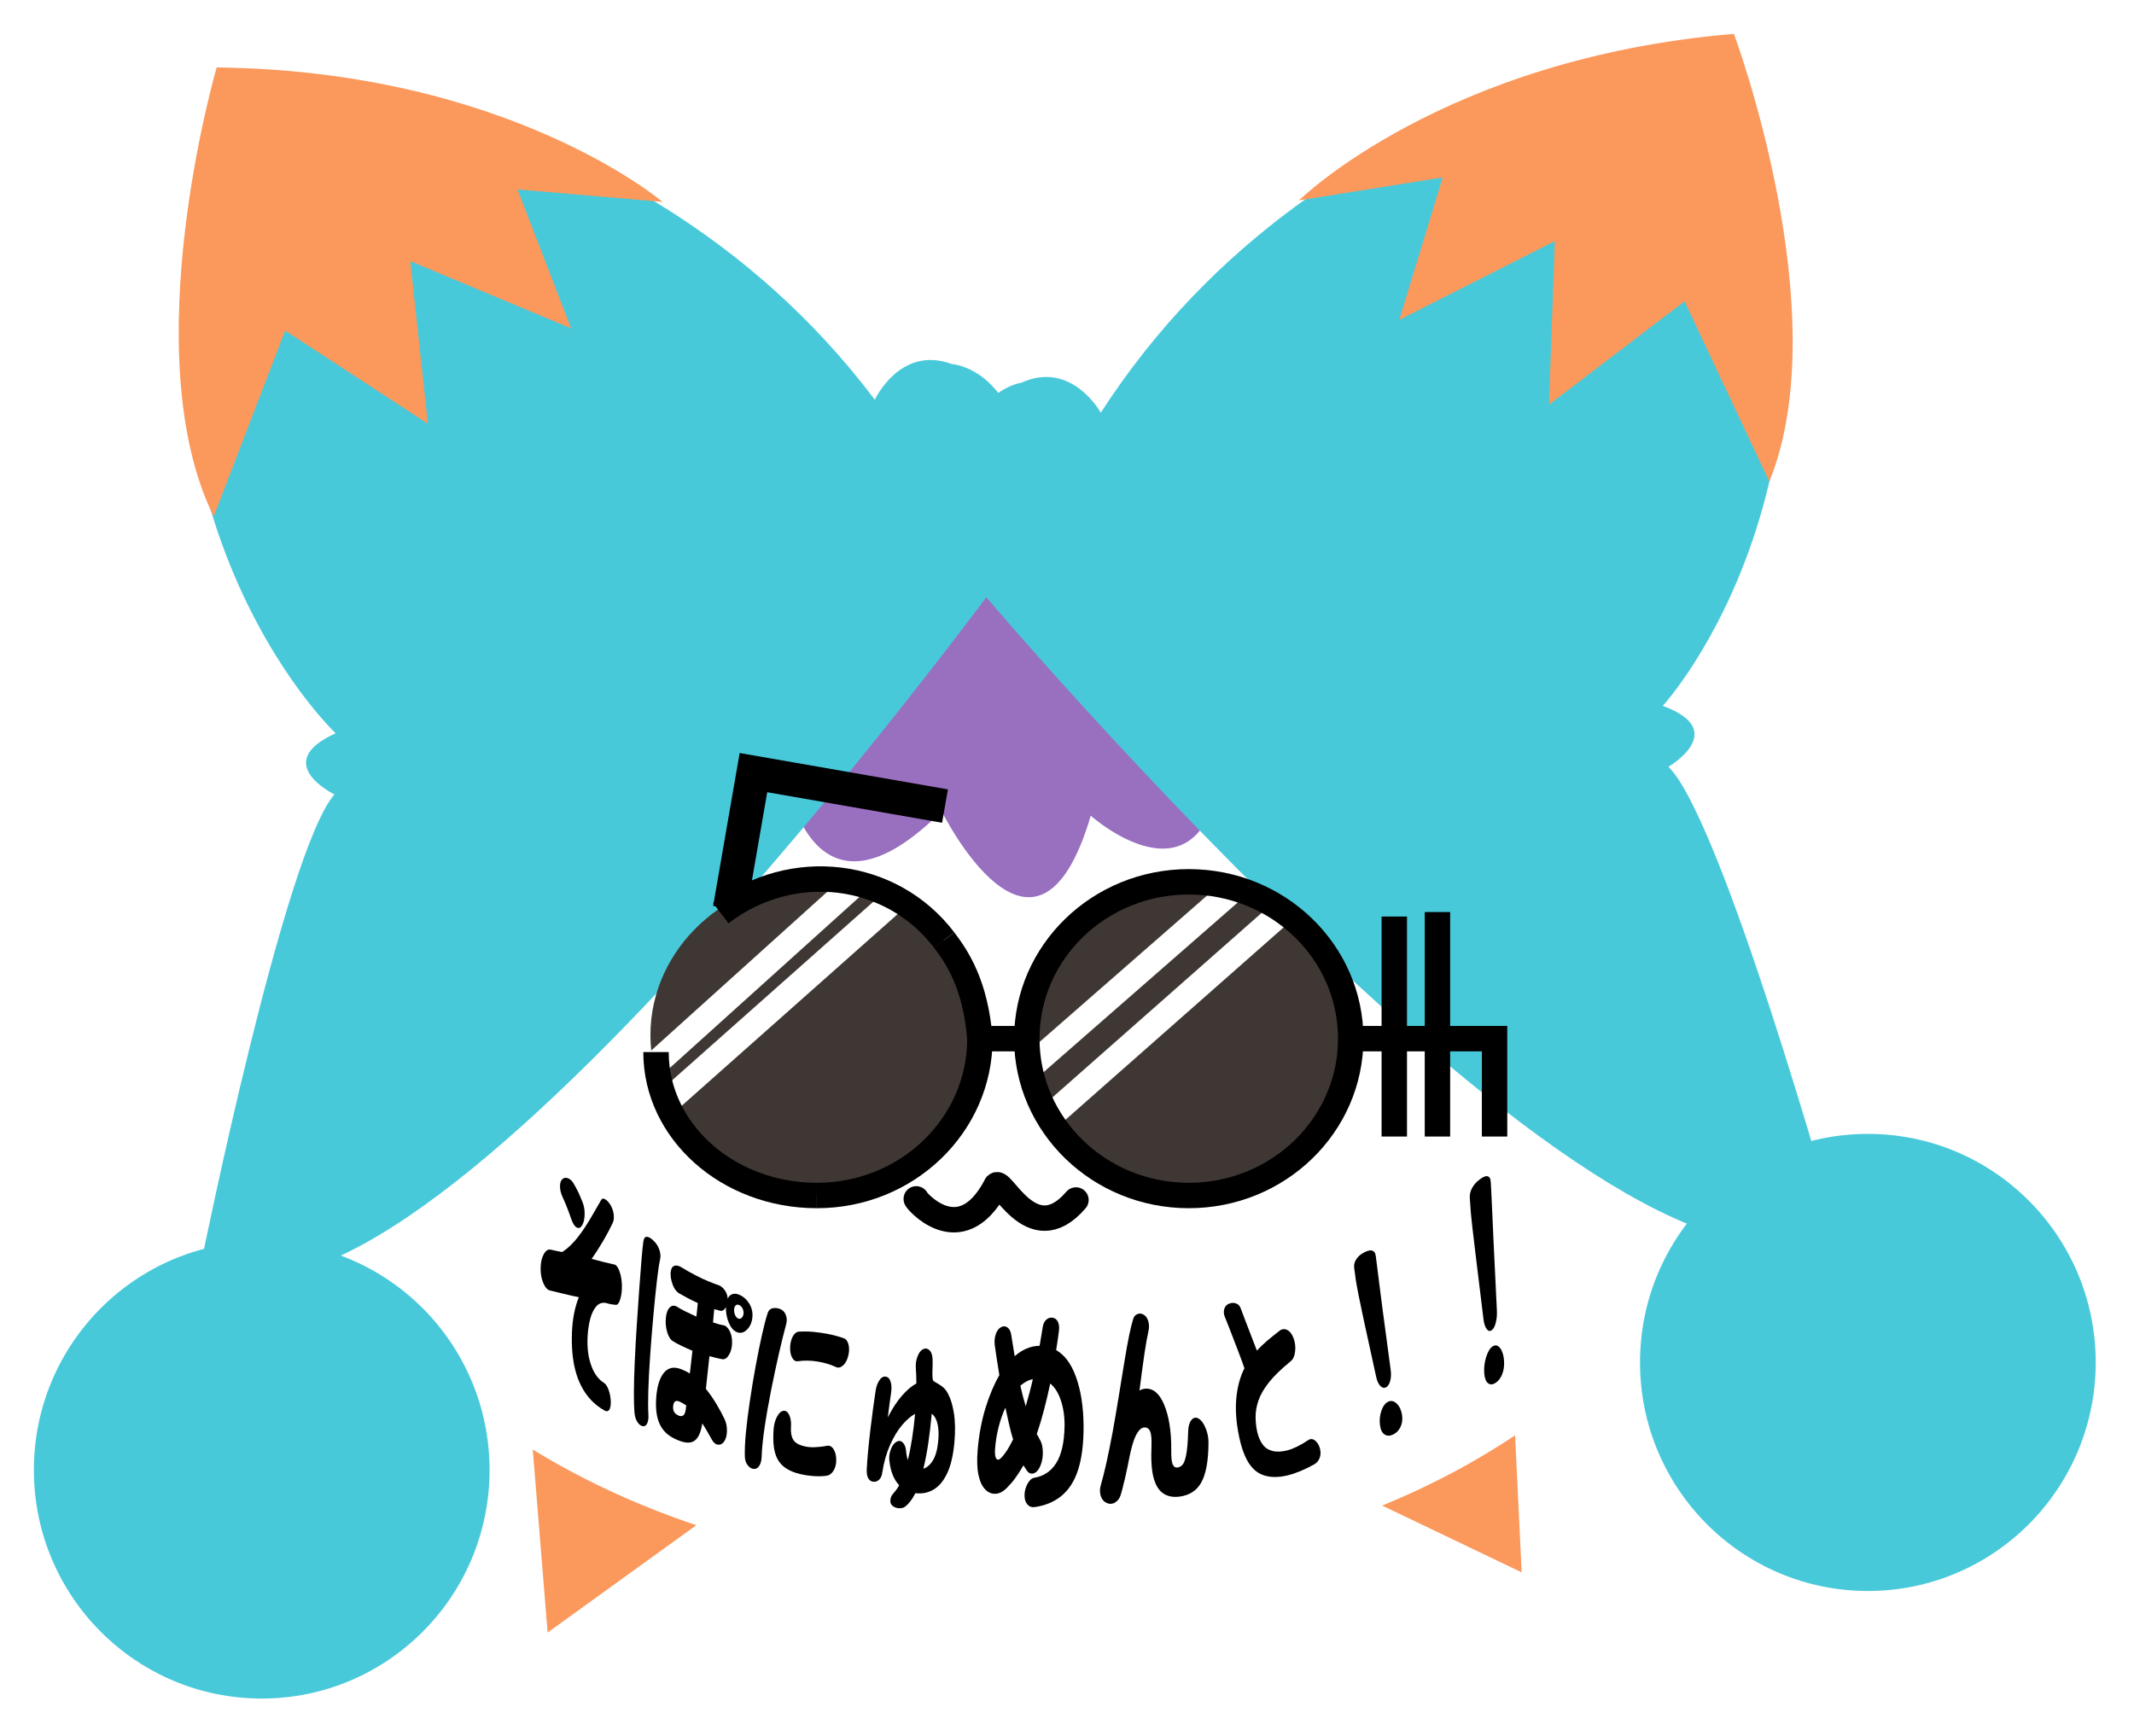
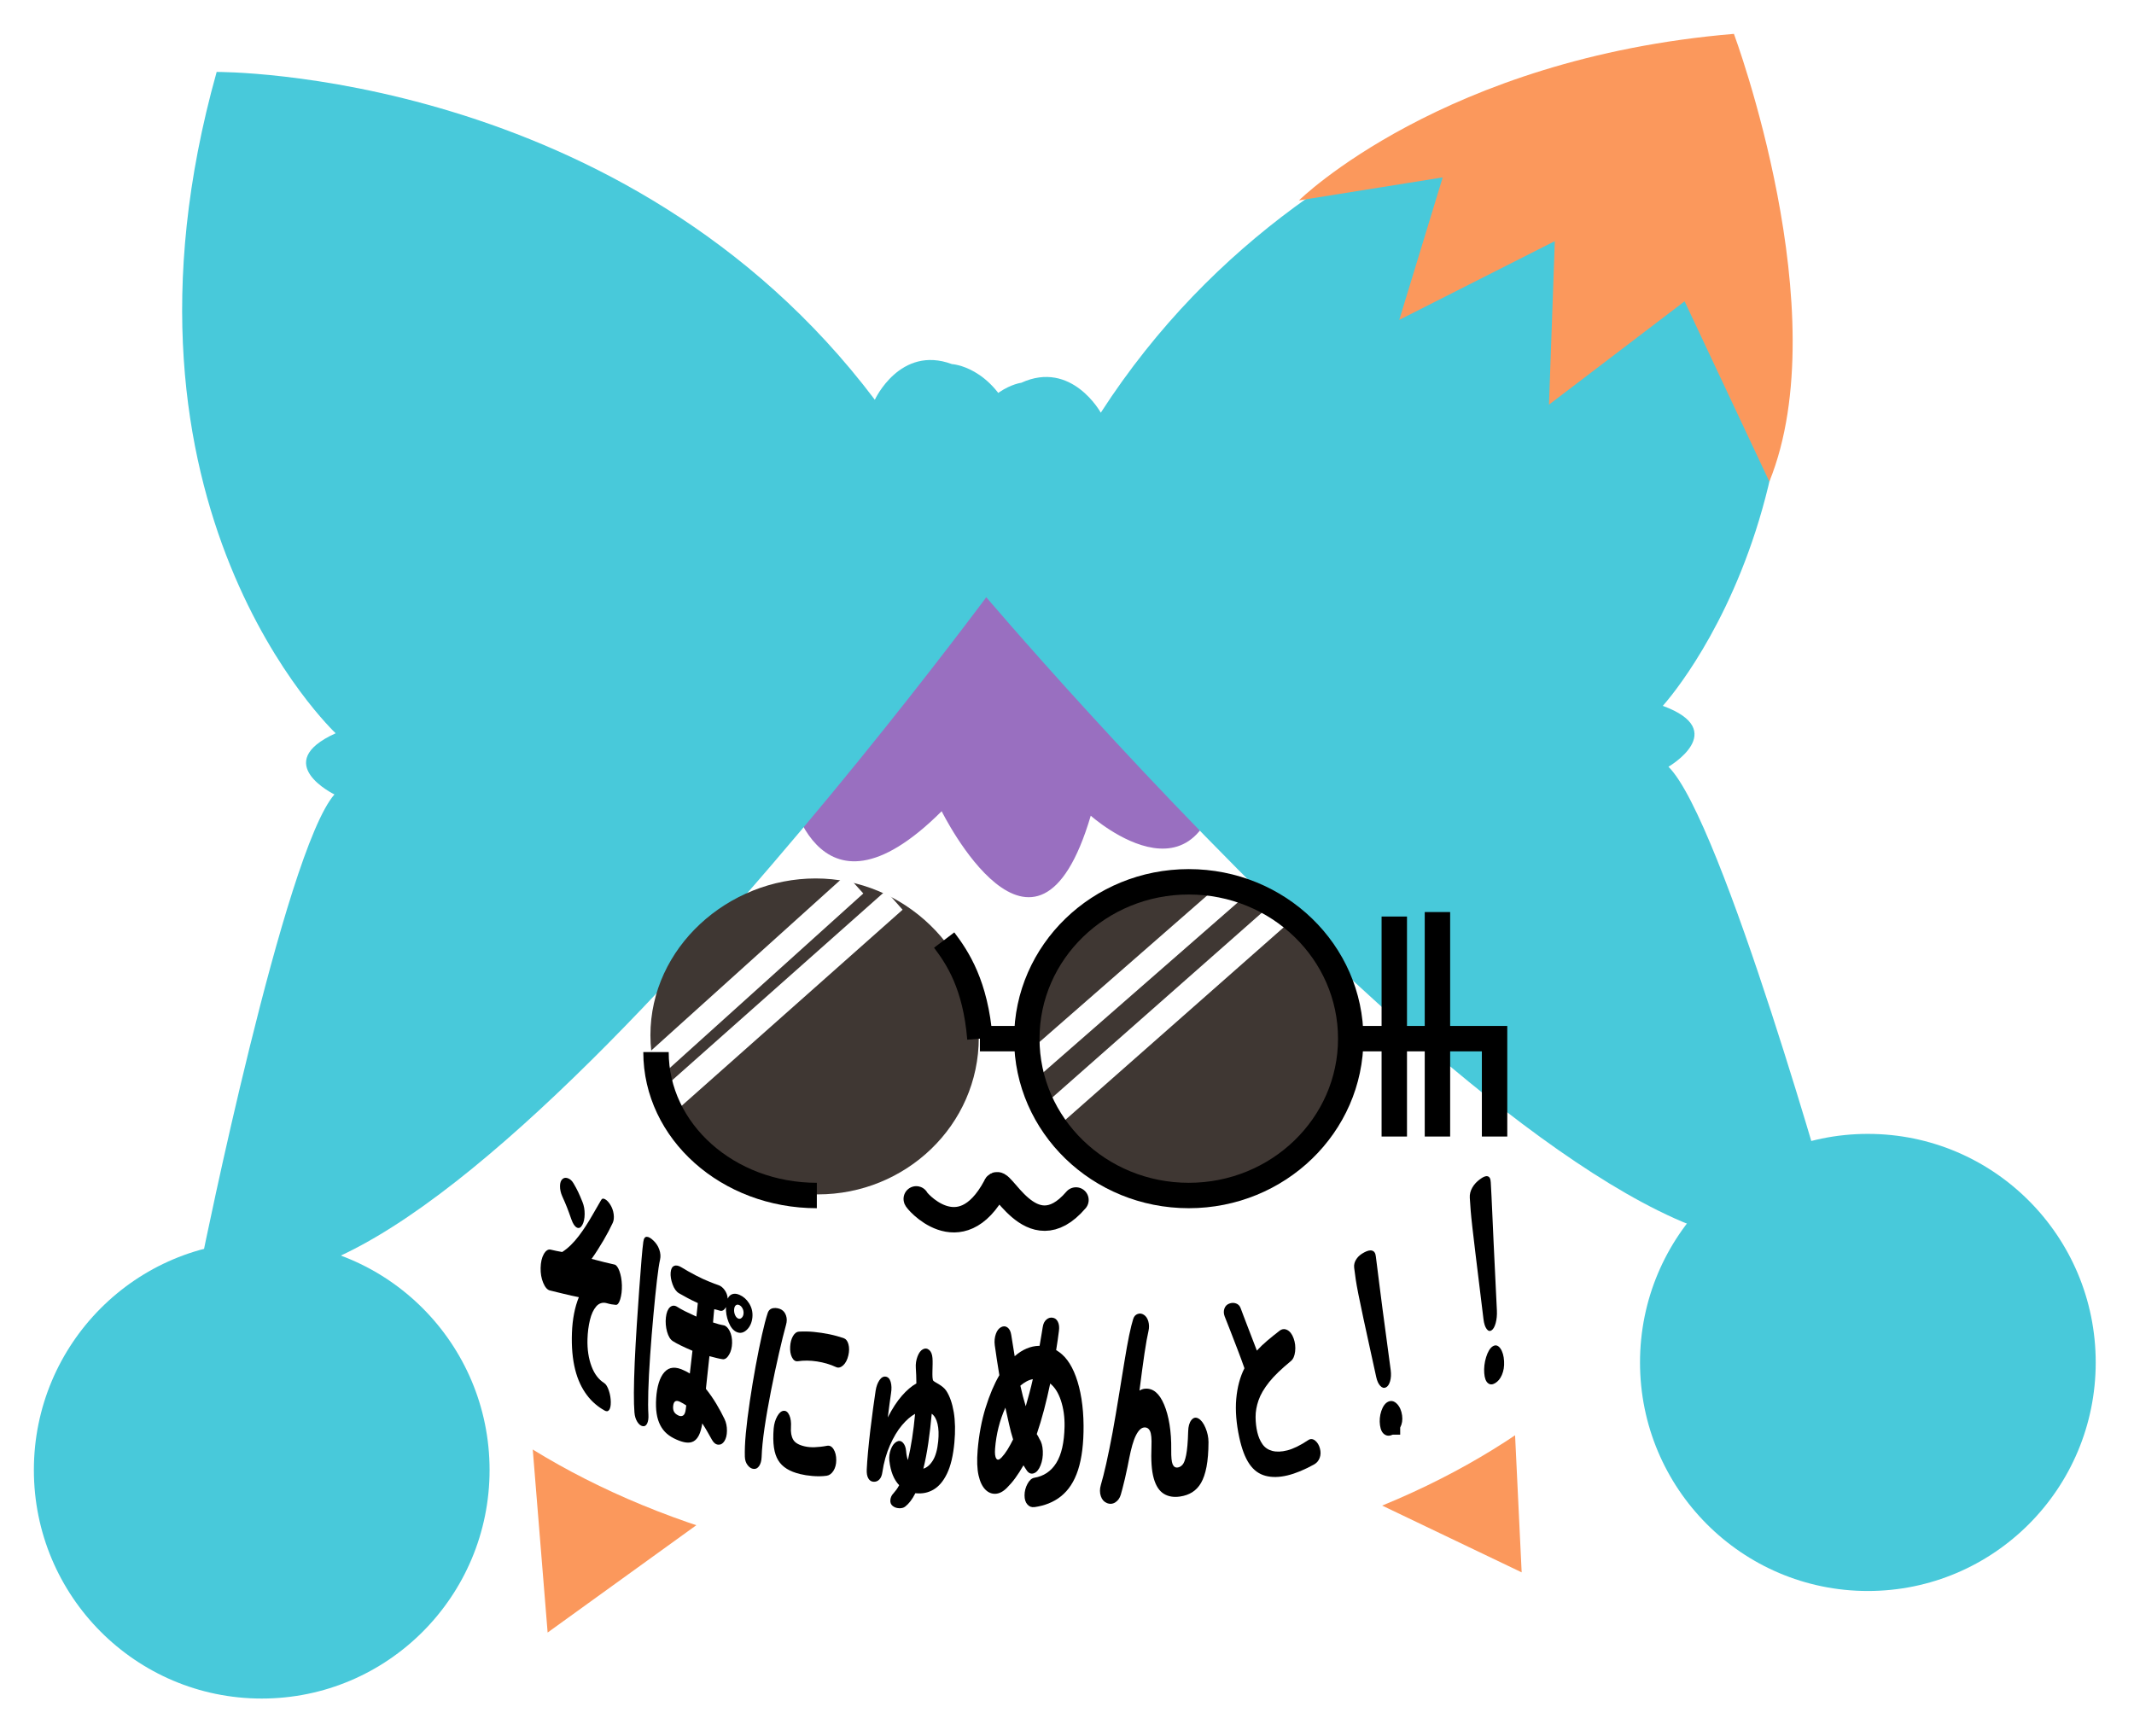
<svg xmlns="http://www.w3.org/2000/svg" width="252" height="205" viewBox="0 0 252 205" fill="none">
  <g filter="url(#filter0_d_333_135)">
    <path d="M32.98 159.367L61.451 149.223L64.669 188.808L116.449 151.428L179.69 181.699L178.131 149.223L217.869 154.386L212.896 130.228L28.269 135.83L32.98 159.367Z" fill="#FB985C" />
    <path d="M119.607 182.049C166.19 182.049 203.954 156.427 203.954 124.821C203.954 93.215 166.19 67.593 119.607 67.593C73.023 67.593 35.259 93.215 35.259 124.821C35.259 156.427 73.023 182.049 119.607 182.049Z" fill="white" />
    <path d="M92.977 88.367C92.977 88.367 96.066 106.892 111.2 91.808C111.2 91.808 122.318 114.302 128.805 92.337C128.805 92.337 143.321 105.304 144.559 83.868C145.793 62.433 118.364 58.458 118.364 58.458C118.364 58.458 86.49 59.522 92.977 88.367Z" fill="#996FC0" />
    <path d="M118.873 63.293C118.873 63.293 46.188 163.297 23.9 144.444C23.9 144.444 33.608 96.534 39.493 89.826C39.493 89.826 31.854 86.121 39.638 82.601C39.638 82.601 11.165 55.902 25.586 4.496C25.586 4.496 73.81 4.126 103.307 43.212C103.307 43.212 106.282 36.724 112.413 39.002C112.413 39.002 117.093 39.232 119.733 45.666L118.871 63.296L118.873 63.293Z" fill="#48C9DA" />
    <path d="M115.929 65.905C115.929 65.905 195.695 160.322 216.55 139.887C216.55 139.887 203.384 92.816 197.024 86.555C197.024 86.555 204.373 82.299 196.354 79.362C196.354 79.362 222.807 50.649 204.687 0.437C204.687 0.437 156.564 3.599 129.989 44.739C129.989 44.739 126.55 38.486 120.601 41.206C120.601 41.206 115.95 41.778 113.785 48.389L115.927 65.908L115.929 65.905Z" fill="#48C9DA" />
    <path d="M30.907 196.604C45.767 196.604 57.813 184.519 57.813 169.611C57.813 154.703 45.767 142.618 30.907 142.618C16.047 142.618 4 154.703 4 169.611C4 184.519 16.047 196.604 30.907 196.604Z" fill="#48C9DA" />
    <path d="M220.573 183.901C235.433 183.901 247.479 171.816 247.479 156.909C247.479 142.001 235.433 129.916 220.573 129.916C205.713 129.916 193.666 142.001 193.666 156.909C193.666 171.816 205.713 183.901 220.573 183.901Z" fill="#48C9DA" />
    <path d="M71.388 162.587C70.628 162.153 69.914 161.577 69.312 160.772C68.711 159.968 68.231 158.996 67.919 157.75C67.608 156.503 67.479 155.067 67.539 153.42C67.597 151.798 67.885 150.356 68.355 149.202C67.758 149.083 67.154 148.951 66.537 148.797C65.922 148.644 65.379 148.511 64.946 148.411C64.638 148.339 64.366 148.035 64.147 147.506C63.925 146.974 63.828 146.386 63.841 145.751C63.854 145.09 63.976 144.545 64.208 144.126C64.44 143.708 64.722 143.52 65.015 143.584C65.469 143.684 65.938 143.798 66.384 143.867C67.099 143.415 67.751 142.756 68.349 141.972C68.948 141.189 69.468 140.358 69.916 139.58C70.365 138.805 70.718 138.183 70.984 137.733C71.093 137.532 71.248 137.516 71.462 137.638C71.676 137.759 71.881 137.974 72.082 138.299C72.28 138.625 72.412 138.977 72.467 139.395C72.522 139.81 72.483 140.165 72.351 140.437C72.069 141.043 71.71 141.729 71.283 142.459C70.853 143.19 70.383 143.946 69.861 144.677C70.423 144.828 70.932 144.96 71.399 145.076C71.866 145.193 72.261 145.283 72.57 145.349C72.778 145.394 72.976 145.656 73.148 146.124C73.319 146.593 73.419 147.146 73.438 147.784C73.454 148.416 73.385 148.972 73.243 149.443C73.1 149.914 72.918 150.131 72.712 150.107C72.565 150.091 72.393 150.073 72.216 150.046C72.04 150.017 71.844 149.964 71.647 149.909C71.167 149.774 70.731 149.917 70.407 150.292C70.082 150.668 69.832 151.205 69.666 151.891C69.499 152.576 69.399 153.333 69.375 154.14C69.338 155.376 69.505 156.448 69.858 157.382C70.212 158.319 70.726 158.951 71.349 159.343C71.567 159.481 71.749 159.793 71.9 160.24C72.05 160.69 72.124 161.15 72.127 161.598C72.129 162.045 72.066 162.344 71.929 162.524C71.792 162.704 71.615 162.715 71.393 162.587H71.388ZM67.476 140.022C67.065 138.842 66.851 138.289 66.405 137.312C66.218 136.897 66.126 136.478 66.131 136.079C66.136 135.679 66.234 135.415 66.421 135.248C66.608 135.084 66.825 135.063 67.078 135.161C67.331 135.258 67.547 135.446 67.732 135.767C68.172 136.515 68.384 136.968 68.79 137.974C68.961 138.402 69.046 138.871 69.04 139.395C69.035 139.921 68.943 140.358 68.761 140.678C68.579 141.001 68.362 141.104 68.115 140.977C67.867 140.848 67.653 140.522 67.479 140.022H67.476Z" fill="black" />
    <path d="M75.886 164.432C75.667 164.39 75.453 164.234 75.263 163.932C75.073 163.63 74.957 163.268 74.92 162.807C74.876 162.243 74.849 161.492 74.854 160.489C74.86 159.489 74.891 158.287 74.952 156.898C75.013 155.508 75.1 154.021 75.195 152.505C75.292 150.988 75.395 149.52 75.493 148.173C75.59 146.826 75.68 145.675 75.757 144.735C75.836 143.793 75.902 143.126 75.968 142.66C76.028 142.24 76.163 142.065 76.39 142.07C76.619 142.075 76.886 142.245 77.2 142.552C77.482 142.83 77.709 143.158 77.856 143.581C78.001 144.005 78.03 144.396 77.946 144.756C77.827 145.278 77.714 146.066 77.579 147.207C77.447 148.347 77.305 149.726 77.162 151.295C77.02 152.862 76.883 154.498 76.775 156.091C76.664 157.684 76.59 159.108 76.556 160.32C76.522 161.532 76.529 162.418 76.569 163.064C76.595 163.524 76.543 163.876 76.411 164.136C76.279 164.395 76.102 164.474 75.888 164.435L75.886 164.432ZM79.882 166.017C78.991 165.623 78.381 165.117 77.972 164.324C77.564 163.532 77.395 162.511 77.487 161.121C77.577 159.766 77.896 158.676 78.466 158.049C79.038 157.422 79.8 157.361 80.837 157.88C80.945 157.935 81.051 157.985 81.151 158.036C81.251 158.086 81.375 158.157 81.46 158.218C81.584 157.152 81.65 156.607 81.771 155.532C81.264 155.315 80.811 155.109 80.402 154.91C79.993 154.712 79.679 154.537 79.45 154.389C79.154 154.198 78.93 153.833 78.774 153.286C78.621 152.738 78.571 152.161 78.635 151.589C78.698 151.023 78.859 150.618 79.109 150.39C79.36 150.163 79.658 150.144 79.964 150.337C80.204 150.488 80.518 150.676 80.911 150.869C81.304 151.063 81.742 151.269 82.235 151.494C82.272 151.198 82.304 150.912 82.328 150.642C82.354 150.369 82.378 150.123 82.404 149.896C81.963 149.694 81.555 149.493 81.172 149.289C80.79 149.086 80.46 148.903 80.175 148.734C79.848 148.538 79.603 148.181 79.421 147.678C79.239 147.172 79.159 146.696 79.196 146.281C79.233 145.857 79.373 145.6 79.618 145.503C79.864 145.405 80.151 145.476 80.494 145.688C80.94 145.963 81.483 146.275 82.159 146.627C82.834 146.979 83.246 147.157 83.689 147.339C84.132 147.522 84.525 147.673 84.855 147.784C85.105 147.868 85.345 148.048 85.562 148.345C85.778 148.638 85.907 148.972 85.934 149.372C86.066 149.088 86.25 148.914 86.501 148.834C86.751 148.755 87.028 148.792 87.342 148.932C87.778 149.125 88.163 149.446 88.469 149.94C88.772 150.435 88.906 150.97 88.849 151.581C88.79 152.193 88.564 152.695 88.194 153.05C87.825 153.405 87.421 153.505 86.997 153.32C86.59 153.143 86.276 152.751 86.042 152.163C85.804 151.576 85.704 150.962 85.725 150.364C85.533 150.729 85.282 150.885 84.997 150.793C84.897 150.761 84.794 150.729 84.689 150.703C84.583 150.674 84.467 150.647 84.343 150.618C84.325 150.824 84.301 151.06 84.274 151.332C84.248 151.605 84.222 151.891 84.201 152.187C84.435 152.267 84.659 152.335 84.873 152.394C85.087 152.452 85.285 152.489 85.451 152.521C85.717 152.568 85.965 152.801 86.166 153.196C86.366 153.592 86.464 154.061 86.451 154.617C86.437 155.154 86.319 155.617 86.094 155.995C85.873 156.374 85.609 156.564 85.34 156.53C85.145 156.506 84.902 156.451 84.63 156.387C84.359 156.324 84.074 156.249 83.776 156.167C83.705 156.834 83.633 157.504 83.559 158.16C83.486 158.819 83.42 159.444 83.359 160.026C83.799 160.579 84.214 161.174 84.588 161.796C84.963 162.418 85.285 163.029 85.556 163.59C85.749 163.99 85.849 164.461 85.844 164.98C85.839 165.499 85.736 165.903 85.538 166.208C85.34 166.512 85.1 166.642 84.815 166.621C84.53 166.599 84.282 166.417 84.079 166.054C83.9 165.734 83.715 165.403 83.522 165.07C83.333 164.736 83.135 164.416 82.932 164.109C82.557 166.483 81.549 166.753 79.882 166.017ZM80.109 163.175C80.331 163.278 80.523 163.276 80.684 163.164C80.845 163.053 80.937 162.799 80.987 162.394C81.006 162.233 81.016 162.151 81.038 161.987C80.816 161.833 80.531 161.669 80.286 161.55C79.8 161.32 79.547 161.502 79.492 162.058C79.465 162.328 79.5 162.55 79.595 162.73C79.69 162.91 79.859 163.056 80.109 163.172V163.175ZM87.165 151.719C87.316 151.785 87.456 151.756 87.582 151.639C87.709 151.523 87.785 151.354 87.804 151.139C87.822 150.912 87.78 150.705 87.677 150.515C87.574 150.324 87.445 150.197 87.295 150.131C87.134 150.06 86.999 150.07 86.886 150.165C86.772 150.261 86.709 150.422 86.691 150.65C86.675 150.864 86.707 151.081 86.796 151.293C86.883 151.505 87.007 151.647 87.165 151.719Z" fill="black" />
    <path d="M88.999 169.484C88.74 169.463 88.498 169.317 88.289 169.042C88.078 168.767 87.967 168.433 87.957 168.026C87.938 167.317 87.967 166.409 88.073 165.284C88.178 164.16 88.339 162.884 88.543 161.505C88.746 160.126 88.983 158.705 89.236 157.327C89.49 155.948 89.743 154.696 89.985 153.624C90.228 152.553 90.444 151.708 90.653 151.081C90.769 150.734 90.985 150.549 91.323 150.494C91.66 150.438 92.072 150.539 92.307 150.689C92.542 150.838 92.718 151.057 92.826 151.385C92.935 151.714 92.935 152.066 92.824 152.455C92.579 153.338 92.299 154.468 91.988 155.829C91.676 157.189 91.355 158.692 91.051 160.232C90.748 161.772 90.481 163.276 90.281 164.646C90.08 166.017 89.967 167.166 89.938 168.095C89.917 168.537 89.822 168.878 89.648 169.135C89.474 169.391 89.271 169.505 89.001 169.484H88.999ZM94.483 170.09C93.241 169.791 92.389 169.272 91.898 168.468C91.407 167.666 91.22 166.47 91.362 164.707C91.412 164.162 91.552 163.681 91.782 163.268C92.011 162.855 92.27 162.638 92.552 162.619C92.826 162.601 93.048 162.775 93.214 163.149C93.38 163.522 93.441 163.995 93.404 164.554C93.362 165.168 93.452 165.655 93.665 166.025C93.879 166.396 94.333 166.663 95.037 166.822C95.396 166.904 95.784 166.936 96.203 166.92C96.622 166.901 97.118 166.859 97.654 166.753C97.963 166.692 98.229 166.824 98.437 167.16C98.648 167.499 98.757 167.944 98.751 168.457C98.749 168.955 98.632 169.375 98.414 169.717C98.195 170.056 97.926 170.246 97.617 170.291C97.05 170.371 96.475 170.365 95.937 170.32C95.396 170.275 94.91 170.196 94.475 170.09H94.483ZM94.18 156.771C93.905 156.797 93.684 156.633 93.515 156.292C93.346 155.95 93.28 155.524 93.309 155.032C93.336 154.54 93.449 154.127 93.65 153.783C93.85 153.439 94.085 153.286 94.343 153.27C94.876 153.241 95.467 153.241 96.09 153.301C96.71 153.362 97.327 153.455 97.939 153.579C98.551 153.706 99.113 153.868 99.601 154.029C99.87 154.119 100.075 154.341 100.186 154.744C100.297 155.146 100.294 155.588 100.181 156.075C100.06 156.591 99.851 156.996 99.566 157.255C99.279 157.512 98.999 157.581 98.728 157.456C98.031 157.133 97.282 156.916 96.485 156.792C95.689 156.668 94.924 156.66 94.182 156.771H94.18Z" fill="black" />
    <path d="M105.404 173.848C105.211 173.686 105.117 173.472 105.14 173.168C105.164 172.863 105.288 172.583 105.51 172.361C105.626 172.231 105.742 172.088 105.855 171.935C105.969 171.781 106.077 171.604 106.182 171.408C105.565 170.762 105.169 169.825 105.019 168.489C104.977 168.039 105.037 167.597 105.198 167.166C105.359 166.737 105.586 166.438 105.86 166.279C106.129 166.126 106.375 166.147 106.599 166.361C106.823 166.576 106.963 166.92 107 167.372C107.032 167.766 107.098 168.126 107.211 168.439C107.588 166.875 107.878 165.004 108.06 162.982C107.543 163.26 107.032 163.712 106.507 164.329C105.984 164.948 105.51 165.745 105.093 166.687C104.676 167.629 104.359 168.738 104.196 169.878C104.14 170.265 104.022 170.55 103.832 170.741C103.642 170.934 103.415 171.016 103.154 171C102.89 170.984 102.684 170.852 102.539 170.601C102.394 170.349 102.331 170.003 102.352 169.547C102.378 168.979 102.428 168.293 102.502 167.478C102.576 166.666 102.669 165.803 102.774 164.908C102.88 164.014 102.99 163.151 103.101 162.341C103.212 161.532 103.312 160.836 103.399 160.261C103.478 159.745 103.631 159.327 103.856 158.999C104.08 158.671 104.33 158.547 104.589 158.584C104.855 158.623 105.064 158.816 105.177 159.2C105.291 159.587 105.301 160.042 105.217 160.566C105.164 160.896 105.106 161.309 105.043 161.802C104.979 162.296 104.911 162.831 104.837 163.403C105.359 162.378 105.911 161.526 106.491 160.859C107.071 160.193 107.644 159.703 108.213 159.391C108.211 158.713 108.184 158.097 108.147 157.551C108.116 157.08 108.187 156.631 108.345 156.21C108.504 155.789 108.712 155.498 108.976 155.358C109.24 155.215 109.501 155.244 109.725 155.434C109.949 155.625 110.078 155.937 110.115 156.39C110.187 157.192 110.002 158.793 110.208 159.063C110.353 159.253 111.321 159.61 111.738 160.248C112.157 160.886 112.45 161.733 112.627 162.778C112.801 163.823 112.824 165.041 112.703 166.359C112.561 167.899 112.273 169.127 111.825 170.05C111.376 170.974 110.849 171.569 110.221 171.935C109.593 172.3 108.934 172.419 108.237 172.363C108.179 172.358 108.15 172.355 108.092 172.353C107.913 172.71 107.725 173.017 107.525 173.281C107.324 173.543 107.111 173.763 106.897 173.93C106.697 174.086 106.446 174.142 106.156 174.126C105.863 174.11 105.612 174.02 105.404 173.848ZM109.042 169.455C109.459 169.328 109.828 169.018 110.155 168.492C110.482 167.968 110.693 167.219 110.791 166.221C110.87 165.422 110.846 164.731 110.712 164.167C110.58 163.604 110.35 163.204 110.026 162.966C109.923 164.133 109.786 165.292 109.625 166.401C109.464 167.51 109.266 168.537 109.039 169.452L109.042 169.455Z" fill="black" />
    <path d="M122.155 173.991C121.83 174.036 121.551 173.941 121.327 173.686C121.102 173.432 120.984 173.078 120.986 172.604C120.986 172.13 121.108 171.665 121.334 171.247C121.559 170.828 121.83 170.58 122.152 170.527C123.226 170.344 124.107 169.786 124.729 168.788C125.352 167.793 125.671 166.369 125.711 164.488C125.734 163.355 125.584 162.32 125.281 161.407C124.977 160.494 124.555 159.83 124.017 159.399C123.793 160.465 123.55 161.518 123.284 162.521C123.017 163.524 122.733 164.482 122.429 165.372C122.485 165.454 122.537 165.544 122.593 165.636C122.645 165.729 122.696 165.827 122.74 165.933C122.98 166.282 123.118 166.769 123.144 167.383C123.17 167.997 123.081 168.563 122.872 169.079C122.672 169.574 122.416 169.876 122.105 169.992C121.793 170.111 121.516 170.019 121.276 169.706C121.213 169.614 121.144 169.51 121.073 169.399C121.002 169.286 120.931 169.172 120.86 169.058C120.54 169.619 120.216 170.119 119.891 170.566C119.567 171.014 119.221 171.4 118.908 171.715C118.451 172.175 118 172.4 117.554 172.421C117.108 172.44 116.705 172.279 116.351 171.919C116.001 171.559 115.731 171.022 115.557 170.254C115.386 169.489 115.346 168.502 115.449 167.261C115.597 165.469 115.919 163.755 116.388 162.249C116.855 160.743 117.401 159.46 118.011 158.414C117.9 157.747 117.8 157.107 117.707 156.501C117.615 155.895 117.531 155.35 117.47 154.871C117.407 154.392 117.457 153.942 117.602 153.532C117.747 153.124 117.961 152.875 118.219 152.74C118.483 152.603 118.736 152.605 118.971 152.777C119.206 152.95 119.351 153.235 119.417 153.661C119.472 154.016 119.538 154.408 119.604 154.826C119.67 155.244 119.746 155.694 119.823 156.173C120.282 155.763 120.749 155.471 121.229 155.268C121.709 155.064 122.189 154.961 122.669 154.948C122.706 154.948 122.725 154.948 122.762 154.948C122.827 154.556 122.893 154.169 122.959 153.794C123.025 153.421 123.083 153.066 123.133 152.738C123.194 152.33 123.337 152.05 123.563 151.851C123.79 151.653 124.033 151.584 124.294 151.624C124.563 151.663 124.772 151.804 124.917 152.095C125.062 152.386 125.107 152.738 125.049 153.164C125.001 153.518 124.954 153.892 124.901 154.27C124.848 154.648 124.787 155.045 124.719 155.453C125.698 156.014 126.47 157.006 127.043 158.568C127.618 160.129 127.94 162.109 127.956 164.363C127.969 166.427 127.763 168.193 127.307 169.6C126.85 171.008 126.17 172.009 125.289 172.715C124.408 173.424 123.331 173.832 122.155 173.996V173.991ZM118.267 168.14C118.507 167.886 118.741 167.576 118.966 167.216C119.19 166.856 119.409 166.449 119.636 165.999C119.456 165.446 119.303 164.842 119.158 164.199C119.01 163.556 118.868 162.905 118.723 162.249C118.061 163.715 117.641 165.358 117.507 167.084C117.462 167.666 117.509 168.055 117.649 168.261C117.789 168.47 117.995 168.428 118.267 168.137V168.14ZM121.129 162.079C121.274 161.579 121.419 161.058 121.561 160.523C121.706 159.989 121.841 159.438 121.965 158.883C121.706 158.93 121.45 159.023 121.2 159.161C120.947 159.298 120.712 159.462 120.493 159.653C120.68 160.513 120.891 161.328 121.126 162.079H121.129Z" fill="black" />
    <path d="M130.688 173.501C130.369 173.369 130.137 173.115 129.997 172.707C129.858 172.3 129.857 171.858 129.992 171.395C130.174 170.765 130.396 169.934 130.633 168.865C130.87 167.796 131.124 166.56 131.382 165.178C131.641 163.797 131.87 162.349 132.113 160.902C132.356 159.454 132.572 158.083 132.775 156.845C132.978 155.606 133.163 154.558 133.34 153.701C133.516 152.844 133.68 152.227 133.814 151.785C133.912 151.462 134.089 151.277 134.345 151.184C134.598 151.092 134.843 151.129 135.075 151.28C135.307 151.43 135.489 151.669 135.6 152.044C135.708 152.42 135.714 152.814 135.621 153.206C135.487 153.775 135.331 154.63 135.147 155.866C134.962 157.104 134.772 158.573 134.558 160.235C134.777 160.097 135.007 160.023 135.244 160.007C136.181 159.949 136.906 160.563 137.465 161.881C138.024 163.201 138.341 165.057 138.309 167.242C138.299 168.097 138.349 168.648 138.476 168.939C138.602 169.23 138.803 169.352 139.074 169.315C139.272 169.288 139.457 169.185 139.628 169.002C139.8 168.822 139.948 168.447 140.069 167.851C140.188 167.256 140.275 166.337 140.309 165.057C140.322 164.458 140.451 164.006 140.694 163.707C140.937 163.411 141.211 163.355 141.522 163.53C141.839 163.707 142.121 164.075 142.353 164.628C142.585 165.181 142.707 165.745 142.709 166.316C142.704 168.648 142.382 170.172 141.831 171.13C141.28 172.088 140.441 172.583 139.354 172.744C138.621 172.853 137.982 172.757 137.441 172.427C136.903 172.093 136.508 171.519 136.247 170.606C135.985 169.693 135.909 168.439 135.975 166.793C136.009 165.938 135.951 165.34 135.809 165.027C135.666 164.713 135.439 164.567 135.123 164.588C134.764 164.612 134.442 164.927 134.139 165.525C133.835 166.123 133.577 167.063 133.34 168.259C133.308 168.436 133.247 168.759 133.152 169.211C133.057 169.664 132.957 170.135 132.846 170.611C132.735 171.09 132.63 171.5 132.538 171.852C132.445 172.207 132.382 172.421 132.353 172.522C132.229 172.945 132.01 173.236 131.701 173.435C131.393 173.633 131.047 173.657 130.686 173.506L130.688 173.501Z" fill="black" />
    <path d="M155.229 168.928C152.897 170.225 150.961 170.704 149.436 170.296C147.911 169.889 146.938 168.505 146.344 165.763C145.994 164.144 145.864 162.572 145.988 161.201C146.11 159.83 146.429 158.623 146.954 157.594C146.719 156.919 146.442 156.162 146.133 155.36C145.825 154.558 145.532 153.799 145.263 153.106C144.994 152.412 144.775 151.88 144.622 151.481C144.49 151.142 144.485 150.816 144.596 150.523C144.706 150.232 144.902 150.057 145.16 149.959C145.434 149.853 145.706 149.845 145.962 149.941C146.22 150.036 146.397 150.208 146.505 150.499C146.709 151.031 146.964 151.737 147.315 152.632C147.669 153.526 148.046 154.508 148.421 155.511C148.787 155.109 149.199 154.72 149.652 154.333C150.104 153.947 150.594 153.561 151.098 153.169C151.38 152.949 151.684 152.912 152.005 153.074C152.327 153.238 152.575 153.558 152.757 154.053C152.939 154.55 153 155.072 152.939 155.604C152.879 156.136 152.715 156.519 152.443 156.742C151.33 157.66 150.473 158.472 149.869 159.232C149.265 159.994 148.856 160.693 148.618 161.378C148.381 162.064 148.265 162.725 148.27 163.355C148.275 163.985 148.341 164.583 148.473 165.144C148.605 165.705 148.811 166.181 149.091 166.576C149.37 166.97 149.753 167.227 150.243 167.356C150.734 167.486 151.327 167.47 152.016 167.293C152.702 167.115 153.528 166.724 154.485 166.083C154.752 165.901 155.026 165.922 155.3 166.136C155.572 166.351 155.762 166.674 155.867 167.065C155.976 167.47 155.968 167.841 155.836 168.185C155.704 168.529 155.498 168.764 155.229 168.923V168.928Z" fill="black" />
-     <path d="M164.464 165.44C164.111 165.596 163.797 165.61 163.507 165.417C163.217 165.223 163.04 164.877 162.963 164.339C162.884 163.789 162.929 163.207 163.116 162.648C163.304 162.09 163.573 161.709 163.931 161.545C164.298 161.376 164.649 161.473 164.971 161.804C165.293 162.135 165.496 162.609 165.572 163.167C165.646 163.712 165.567 164.178 165.345 164.599C165.126 165.02 164.828 165.282 164.464 165.443V165.44ZM163.652 159.859C163.428 159.965 163.209 159.904 162.992 159.674C162.776 159.444 162.618 159.097 162.515 158.629C162.296 157.634 162.051 156.509 161.784 155.292C161.518 154.074 161.257 152.881 161.014 151.759C160.774 150.637 160.573 149.673 160.412 148.869C160.254 148.064 160.154 147.506 160.099 147.127C160.006 146.503 159.967 146.22 159.911 145.73C159.866 145.344 159.964 145.005 160.191 144.674C160.418 144.343 160.726 144.108 161.098 143.912C161.473 143.714 161.779 143.626 162.032 143.703C162.285 143.78 162.428 143.997 162.47 144.386C162.525 144.881 162.56 145.169 162.649 145.802C162.702 146.185 162.773 146.765 162.876 147.604C162.979 148.445 163.108 149.454 163.264 150.629C163.42 151.804 163.589 153.055 163.76 154.328C163.931 155.604 164.092 156.779 164.227 157.819C164.29 158.311 164.264 158.748 164.153 159.131C164.042 159.515 163.873 159.756 163.649 159.862L163.652 159.859Z" fill="black" />
+     <path d="M164.464 165.44C164.111 165.596 163.797 165.61 163.507 165.417C163.217 165.223 163.04 164.877 162.963 164.339C162.884 163.789 162.929 163.207 163.116 162.648C163.304 162.09 163.573 161.709 163.931 161.545C164.298 161.376 164.649 161.473 164.971 161.804C165.293 162.135 165.496 162.609 165.572 163.167C165.646 163.712 165.567 164.178 165.345 164.599V165.44ZM163.652 159.859C163.428 159.965 163.209 159.904 162.992 159.674C162.776 159.444 162.618 159.097 162.515 158.629C162.296 157.634 162.051 156.509 161.784 155.292C161.518 154.074 161.257 152.881 161.014 151.759C160.774 150.637 160.573 149.673 160.412 148.869C160.254 148.064 160.154 147.506 160.099 147.127C160.006 146.503 159.967 146.22 159.911 145.73C159.866 145.344 159.964 145.005 160.191 144.674C160.418 144.343 160.726 144.108 161.098 143.912C161.473 143.714 161.779 143.626 162.032 143.703C162.285 143.78 162.428 143.997 162.47 144.386C162.525 144.881 162.56 145.169 162.649 145.802C162.702 146.185 162.773 146.765 162.876 147.604C162.979 148.445 163.108 149.454 163.264 150.629C163.42 151.804 163.589 153.055 163.76 154.328C163.931 155.604 164.092 156.779 164.227 157.819C164.29 158.311 164.264 158.748 164.153 159.131C164.042 159.515 163.873 159.756 163.649 159.862L163.652 159.859Z" fill="black" />
    <path d="M176.559 159.354C176.245 159.539 175.966 159.56 175.715 159.356C175.464 159.153 175.317 158.777 175.272 158.181C175.224 157.57 175.296 156.919 175.493 156.284C175.691 155.649 175.952 155.207 176.277 155.003C176.609 154.797 176.91 154.887 177.171 155.247C177.432 155.606 177.58 156.136 177.614 156.763C177.649 157.377 177.562 157.903 177.356 158.382C177.15 158.861 176.884 159.16 176.562 159.351L176.559 159.354ZM176.127 153.119C175.921 153.251 175.728 153.196 175.549 152.949C175.369 152.703 175.245 152.322 175.182 151.801C175.045 150.695 174.895 149.44 174.728 148.085C174.562 146.73 174.399 145.399 174.248 144.153C174.098 142.906 173.969 141.835 173.868 140.943C173.768 140.051 173.705 139.432 173.673 139.011C173.621 138.32 173.597 138.005 173.565 137.463C173.539 137.037 173.642 136.648 173.868 136.251C174.095 135.854 174.396 135.547 174.763 135.277C175.127 135.004 175.425 134.864 175.662 134.92C175.9 134.975 176.024 135.203 176.042 135.642C176.066 136.198 176.084 136.521 176.127 137.233C176.153 137.664 176.179 138.315 176.221 139.262C176.261 140.21 176.311 141.348 176.374 142.674C176.435 143.999 176.504 145.41 176.575 146.844C176.644 148.281 176.71 149.604 176.765 150.777C176.791 151.33 176.741 151.825 176.62 152.267C176.498 152.709 176.335 152.989 176.129 153.119H176.127Z" fill="black" />
    <path d="M108.198 137.59C107.992 137.532 113.331 144.042 117.562 136.135C118.016 134.38 121.698 143.981 127.059 137.722" fill="white" />
    <path d="M108.198 137.59C107.992 137.532 113.331 144.042 117.562 136.135C118.016 134.38 121.698 143.981 127.059 137.722" stroke="black" stroke-width="3" stroke-linecap="round" stroke-linejoin="round" />
    <path d="M115.584 118.536C115.584 128.912 106.934 137.061 96.591 137.061C86.248 137.061 76.806 128.648 76.806 118.271C76.806 107.895 85.984 99.747 96.327 99.747C106.67 99.747 115.584 108.16 115.584 118.536Z" fill="#3F3733" />
    <path d="M140.38 137.325C150.724 137.325 159.109 128.913 159.109 118.536C159.109 108.159 150.724 99.747 140.38 99.747C130.036 99.747 121.651 108.159 121.651 118.536C121.651 128.913 130.036 137.325 140.38 137.325Z" fill="#3F3733" />
    <path d="M100.943 100.408L77.466 121.579" stroke="white" stroke-width="3" stroke-miterlimit="10" />
    <path d="M145.92 100.805L121.58 122.079" stroke="white" stroke-width="3" stroke-miterlimit="10" />
    <path d="M105.591 102.319L78.993 125.927" stroke="white" stroke-width="3" stroke-miterlimit="10" />
    <path d="M151.312 103.764L123.761 128.063" stroke="white" stroke-width="3" stroke-miterlimit="10" />
    <path d="M140.38 137.193C150.943 137.193 159.505 128.899 159.505 118.668C159.505 108.437 150.943 100.144 140.38 100.144C129.818 100.144 121.255 108.437 121.255 118.668C121.255 128.899 129.818 137.193 140.38 137.193Z" stroke="black" stroke-width="3" stroke-miterlimit="10" />
    <path d="M115.716 118.668H121.255" stroke="black" stroke-width="3" stroke-miterlimit="10" />
-     <path d="M111.593 91.199L88.973 87.248L87.965 93.057L86.185 103.33" stroke="black" stroke-width="4" stroke-miterlimit="10" />
    <path d="M159.505 118.668H176.491V130.228" stroke="black" stroke-width="3" stroke-miterlimit="10" />
    <path d="M164.649 104.246V130.228" stroke="black" stroke-width="3" stroke-miterlimit="10" />
    <path d="M169.745 103.716V130.228" stroke="black" stroke-width="3" stroke-miterlimit="10" />
    <path d="M208.94 52.88L198.931 31.587L182.917 43.789L183.605 24.479L165.237 33.778L170.365 16.953L153.388 19.668C153.388 19.668 170.405 2.885 204.756 0C204.756 0 217.014 32.918 208.94 52.877V52.88Z" fill="#FB985C" />
-     <path d="M25.235 57.008L33.676 35.043L50.53 46.049L48.449 26.839L67.442 34.779L61.111 18.371L78.242 19.845C78.242 19.845 60.056 4.345 25.586 3.967C25.586 3.967 15.739 37.69 25.235 57.008Z" fill="#FB985C" />
-     <path d="M111.495 107.024C105.312 98.879 93.584 97.378 85.116 103.849" stroke="black" stroke-width="3" stroke-miterlimit="10" />
    <path d="M115.716 118.668C115.196 112.315 113.094 109.134 111.495 107.024" stroke="black" stroke-width="3" stroke-miterlimit="10" />
-     <path d="M115.716 118.668C115.716 128.907 107.103 137.193 96.459 137.193" stroke="black" stroke-width="3" stroke-miterlimit="10" />
    <path d="M77.466 120.256C77.466 129.619 85.96 137.193 96.459 137.193" stroke="black" stroke-width="3" stroke-miterlimit="10" />
  </g>
  <defs>
    <filter id="filter0_d_333_135" x="0" y="0" width="251.479" height="204.604" filterUnits="userSpaceOnUse" color-interpolation-filters="sRGB">
      <feFlood flood-opacity="0" result="BackgroundImageFix" />
      <feColorMatrix in="SourceAlpha" type="matrix" values="0 0 0 0 0 0 0 0 0 0 0 0 0 0 0 0 0 0 127 0" result="hardAlpha" />
      <feOffset dy="4" />
      <feGaussianBlur stdDeviation="2" />
      <feComposite in2="hardAlpha" operator="out" />
      <feColorMatrix type="matrix" values="0 0 0 0 0 0 0 0 0 0 0 0 0 0 0 0 0 0 0.25 0" />
      <feBlend mode="normal" in2="BackgroundImageFix" result="effect1_dropShadow_333_135" />
      <feBlend mode="normal" in="SourceGraphic" in2="effect1_dropShadow_333_135" result="shape" />
    </filter>
  </defs>
</svg>